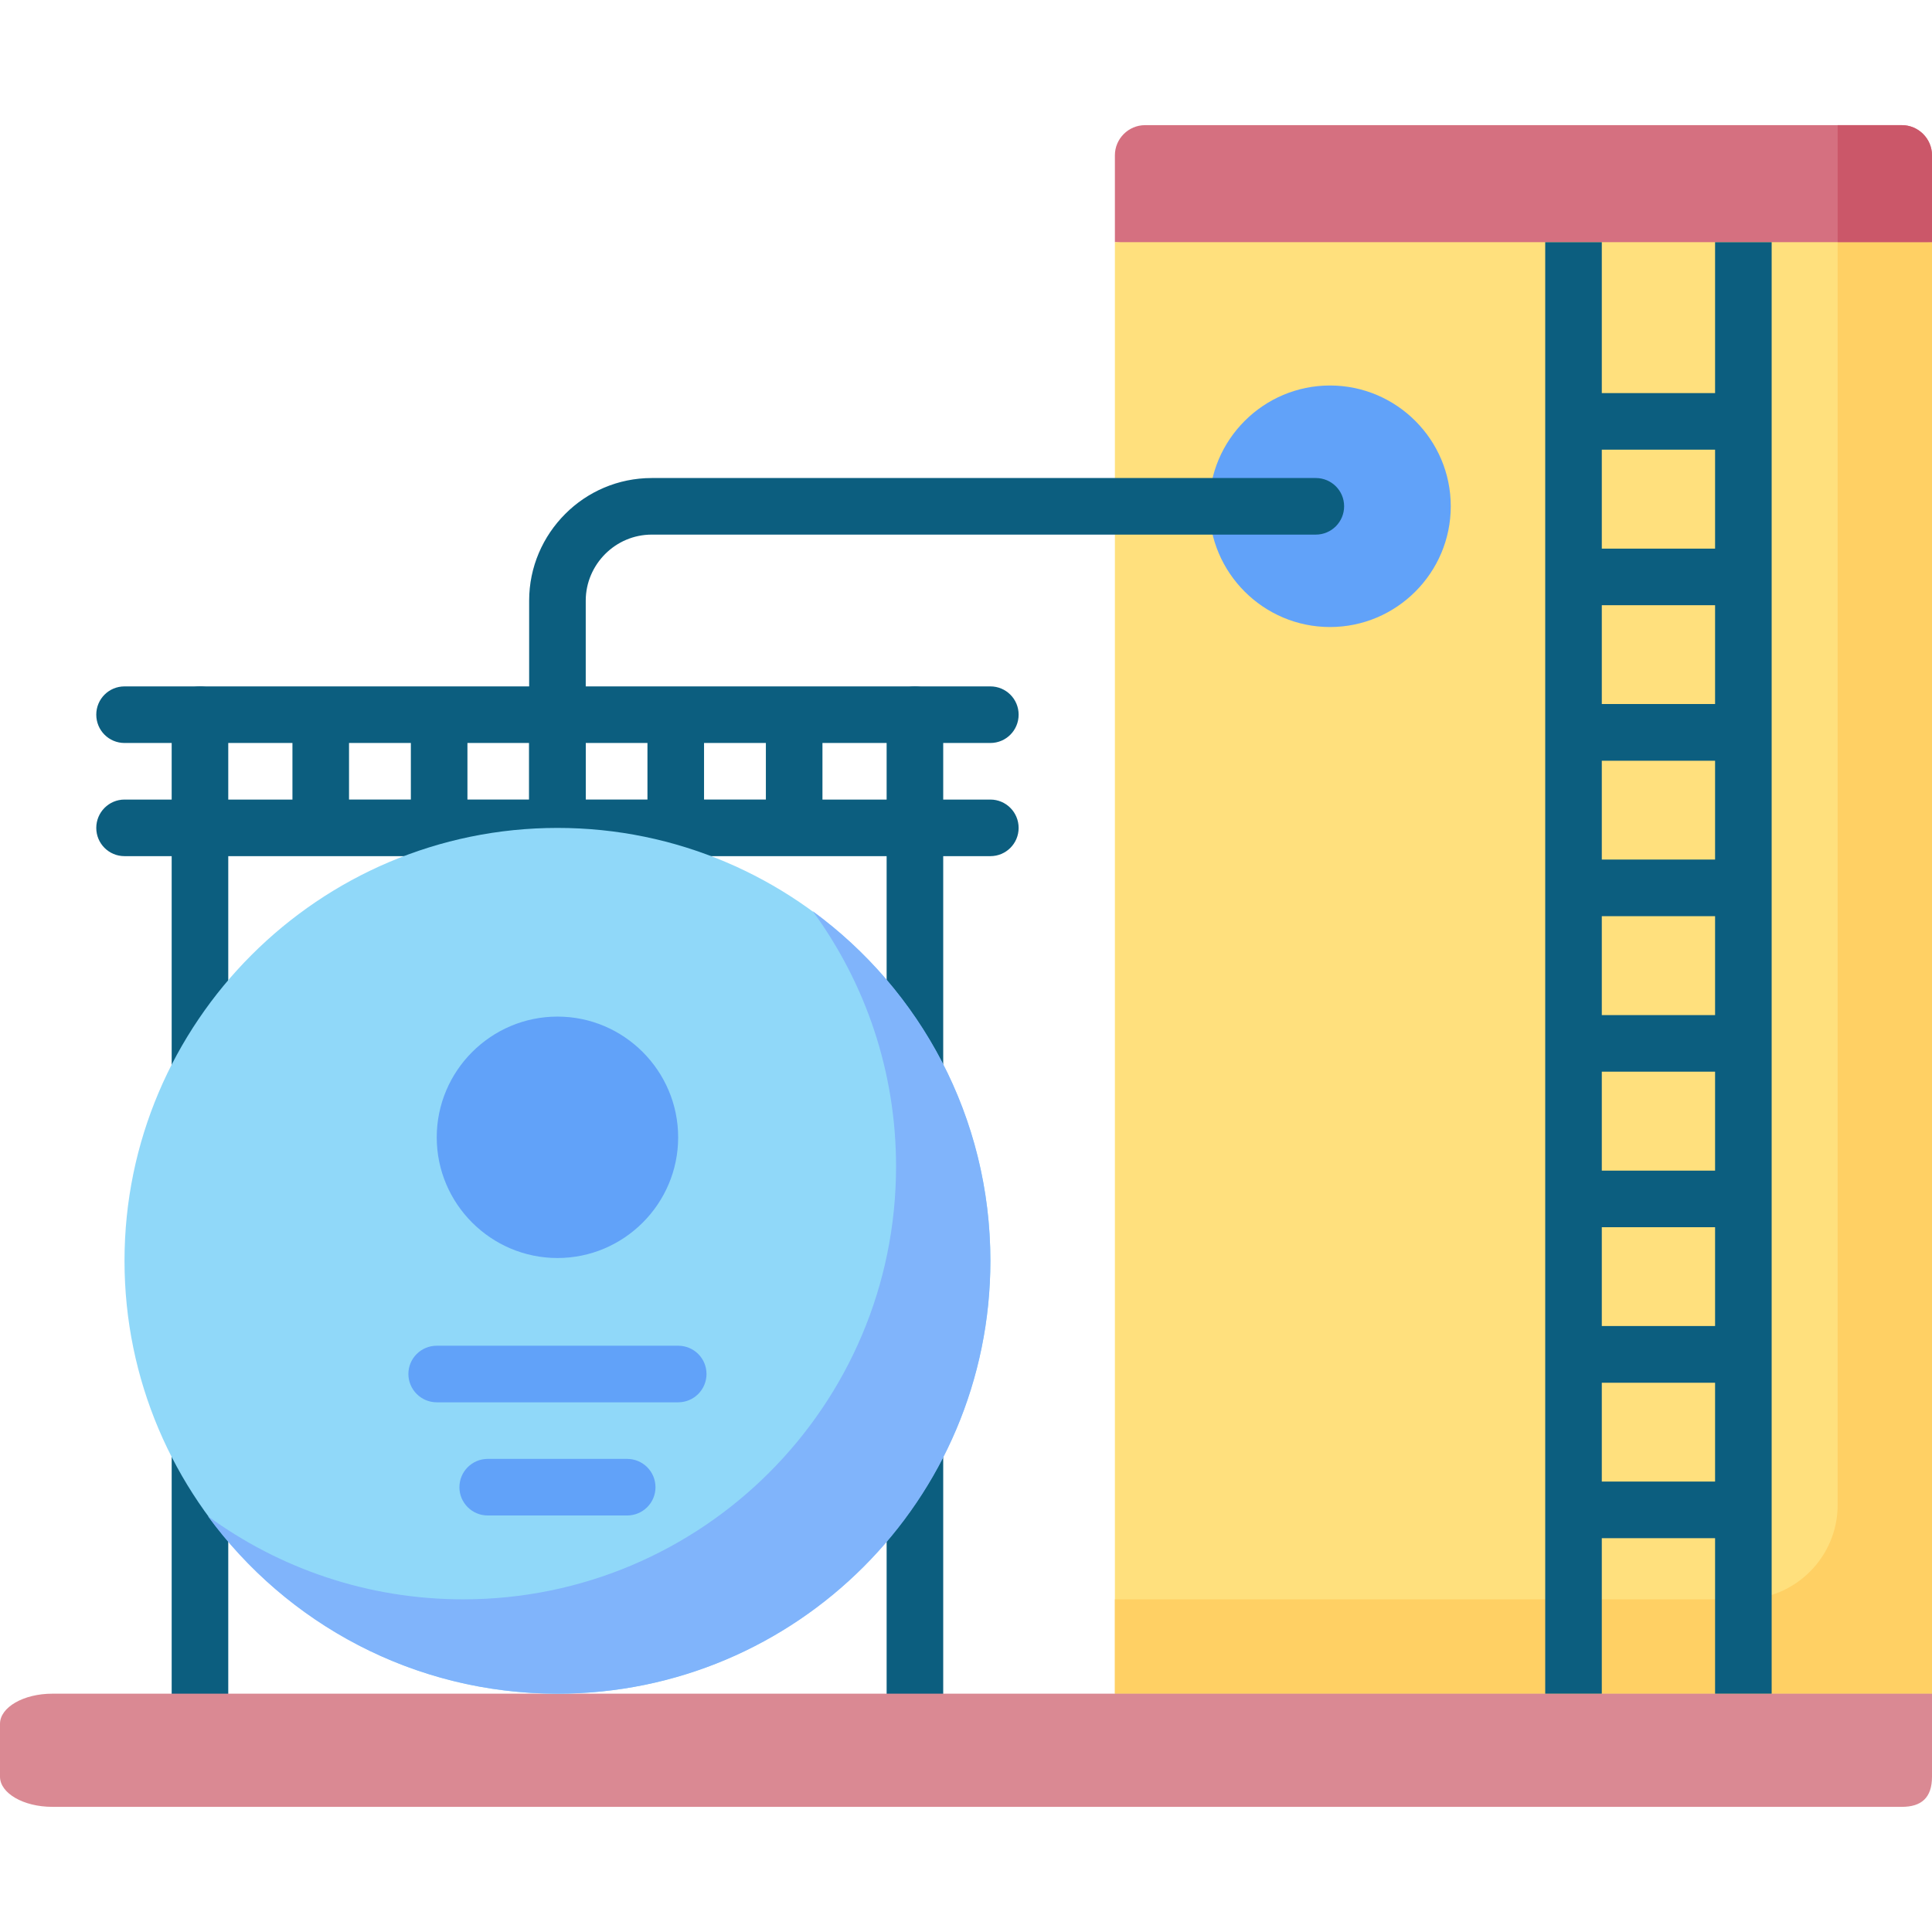
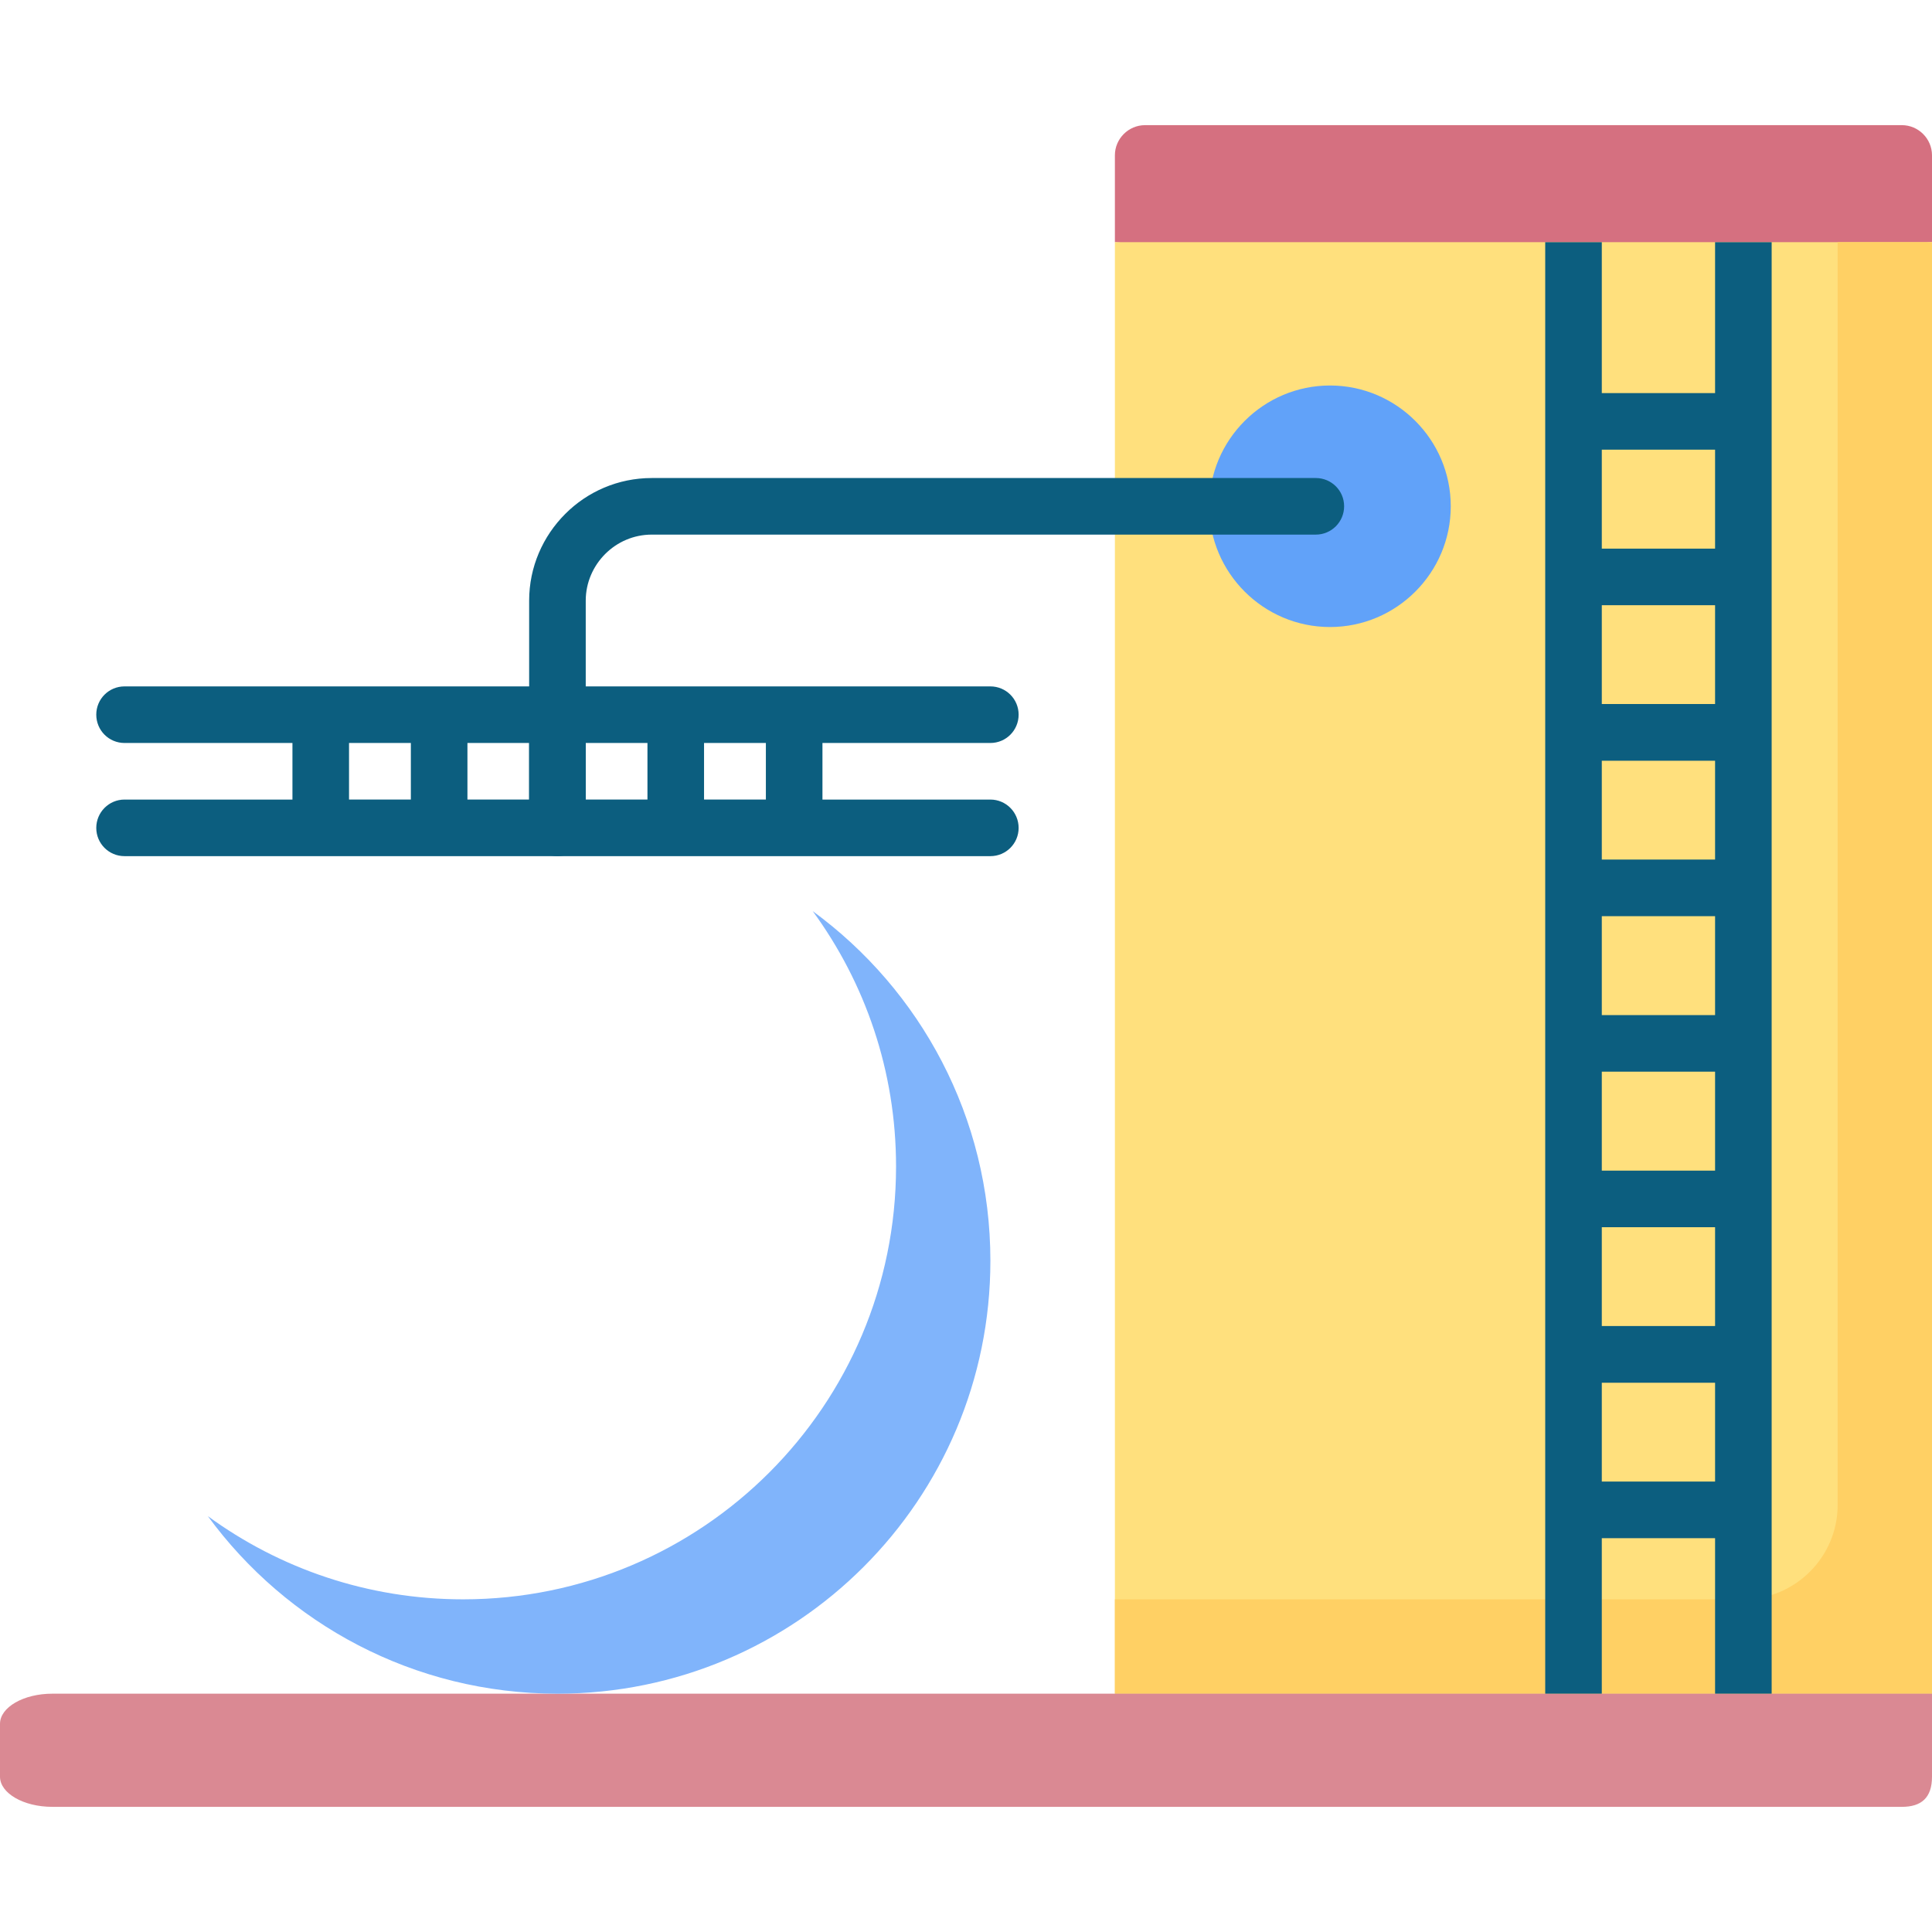
<svg xmlns="http://www.w3.org/2000/svg" id="Capa_1" enable-background="new 0 0 512 512" height="512" viewBox="0 0 512 512" width="512">
  <g>
    <g clip-rule="evenodd" fill-rule="evenodd">
      <path d="m512 64.178v-23.019c0-4.394-3.601-7.993-7.994-7.993h-200.553c-4.395 0-7.995 3.6-7.995 7.993v23.018l105.366 8.985z" fill="#d57080" />
      <path d="m295.458 64.178h216.542v389.683h-216.542z" fill="#ffe07d" />
      <path d="m295.458 448.843v-25.002h166.537c13.778 0 25.003-11.253 25.003-25.001v-334.662h25.002v384.665z" fill="#ffd064" />
    </g>
-     <path d="m249.962 448.843c0 4.139-3.373 7.512-7.512 7.512s-7.483-3.373-7.483-7.512v-259.458c0-4.139 3.345-7.483 7.483-7.483s7.512 3.345 7.512 7.483zm-189.47 0c0 4.139-3.345 7.512-7.483 7.512-4.139 0-7.512-3.373-7.512-7.512v-259.458c0-4.139 3.373-7.483 7.512-7.483 4.138 0 7.483 3.345 7.483 7.483z" fill="#0c5e7f" />
    <path clip-rule="evenodd" d="m13.862 478.834h490.144c5.131 0 7.994-2.353 7.994-7.993v-21.998c-166.027 0-332.083 0-498.138 0-7.626 0-13.862 3.6-13.862 7.994v14.004c0 4.393 6.236 7.993 13.862 7.993z" fill="#da8993" fill-rule="evenodd" />
    <path d="m32.996 226.888c-4.139 0-7.483-3.344-7.483-7.482 0-4.139 3.345-7.513 7.483-7.513h44.504v-14.996h-44.504c-4.139 0-7.483-3.345-7.483-7.512 0-4.139 3.345-7.483 7.483-7.483h229.467c4.139 0 7.483 3.345 7.483 7.483 0 4.167-3.345 7.512-7.483 7.512h-44.504v14.996h44.504c4.139 0 7.483 3.374 7.483 7.513s-3.345 7.482-7.483 7.482zm59.5-14.995h16.385v-14.996h-16.385zm31.38 0h16.356v-14.996h-16.356zm31.351 0h16.355v-14.996h-16.355zm31.352 0h16.385v-14.996h-16.385z" fill="#0c5e7f" />
    <path d="m454.513 448.843c0-25.398 0-15.789 0-41.216h-30.02v41.216h-14.995c0-138.218 0-246.446 0-384.665h14.995v39.997h30.02v-39.997h14.995v384.665zm0-56.211v-26.193h-30.02v26.193zm0-41.217v-26.192h-30.02v26.192zm0-41.187v-26.221h-30.02v26.221zm0-41.217v-26.221h-30.02v26.221zm0-41.215v-26.193h-30.02v26.193zm0-41.218v-26.191h-30.02v26.191zm0-41.187v-26.221h-30.02v26.221z" fill="#0c5e7f" />
    <path clip-rule="evenodd" d="m352.464 166.169c17.632 0 32.003-14.372 32.003-32.003 0-17.633-14.371-32.004-32.003-32.004s-32.003 14.371-32.003 32.004c0 17.631 14.371 32.003 32.003 32.003z" fill="#61a2f9" fill-rule="evenodd" />
    <path d="m348.693 126.682c4.168 0 7.513 3.346 7.513 7.484s-3.345 7.512-7.513 7.512h-175.976c-4.79 0-9.156 1.956-12.331 5.131s-5.159 7.568-5.159 12.359v60.237c0 4.139-3.345 7.482-7.484 7.482-4.167 0-7.512-3.344-7.512-7.482v-60.237c0-8.93 3.656-17.064 9.553-22.961 5.867-5.896 14.003-9.525 22.932-9.525z" fill="#0c5e7f" />
-     <path clip-rule="evenodd" d="m147.744 448.843c63.185 0 114.719-51.533 114.719-114.719 0-63.185-51.534-114.719-114.719-114.719-63.213 0-114.748 51.533-114.748 114.719 0 63.186 51.534 114.719 114.748 114.719z" fill="#90d8f9" fill-rule="evenodd" />
    <path clip-rule="evenodd" d="m215.379 241.458c28.546 20.892 47.084 54.596 47.084 92.666 0 63.355-51.364 114.719-114.719 114.719-38.069 0-71.802-18.538-92.666-47.055 18.964 13.861 42.35 22.053 67.664 22.053 63.355 0 114.72-51.364 114.72-114.719 0-25.314-8.193-48.672-22.083-67.664z" fill="#80b4fb" fill-rule="evenodd" />
-     <path clip-rule="evenodd" d="m147.744 333.387c17.604 0 31.975-14.371 31.975-31.975 0-17.633-14.372-32.004-31.975-32.004-17.632 0-32.004 14.371-32.004 32.004 0 17.604 14.372 31.975 32.004 31.975z" fill="#61a2f9" fill-rule="evenodd" />
-     <path d="m115.74 371.626c-4.139 0-7.512-3.373-7.512-7.512s3.373-7.483 7.512-7.483h63.979c4.167 0 7.512 3.345 7.512 7.483 0 4.139-3.345 7.512-7.512 7.512zm13.522 29.992c-4.139 0-7.512-3.346-7.512-7.484 0-4.166 3.374-7.512 7.512-7.512h36.936c4.139 0 7.512 3.346 7.512 7.512 0 4.139-3.373 7.484-7.512 7.484z" fill="#61a2f9" />
-     <path clip-rule="evenodd" d="m512 64.178v-23.019c0-4.394-3.601-7.993-7.994-7.993h-17.008v31.012z" fill="#cb5769" fill-rule="evenodd" />
  </g>
</svg>